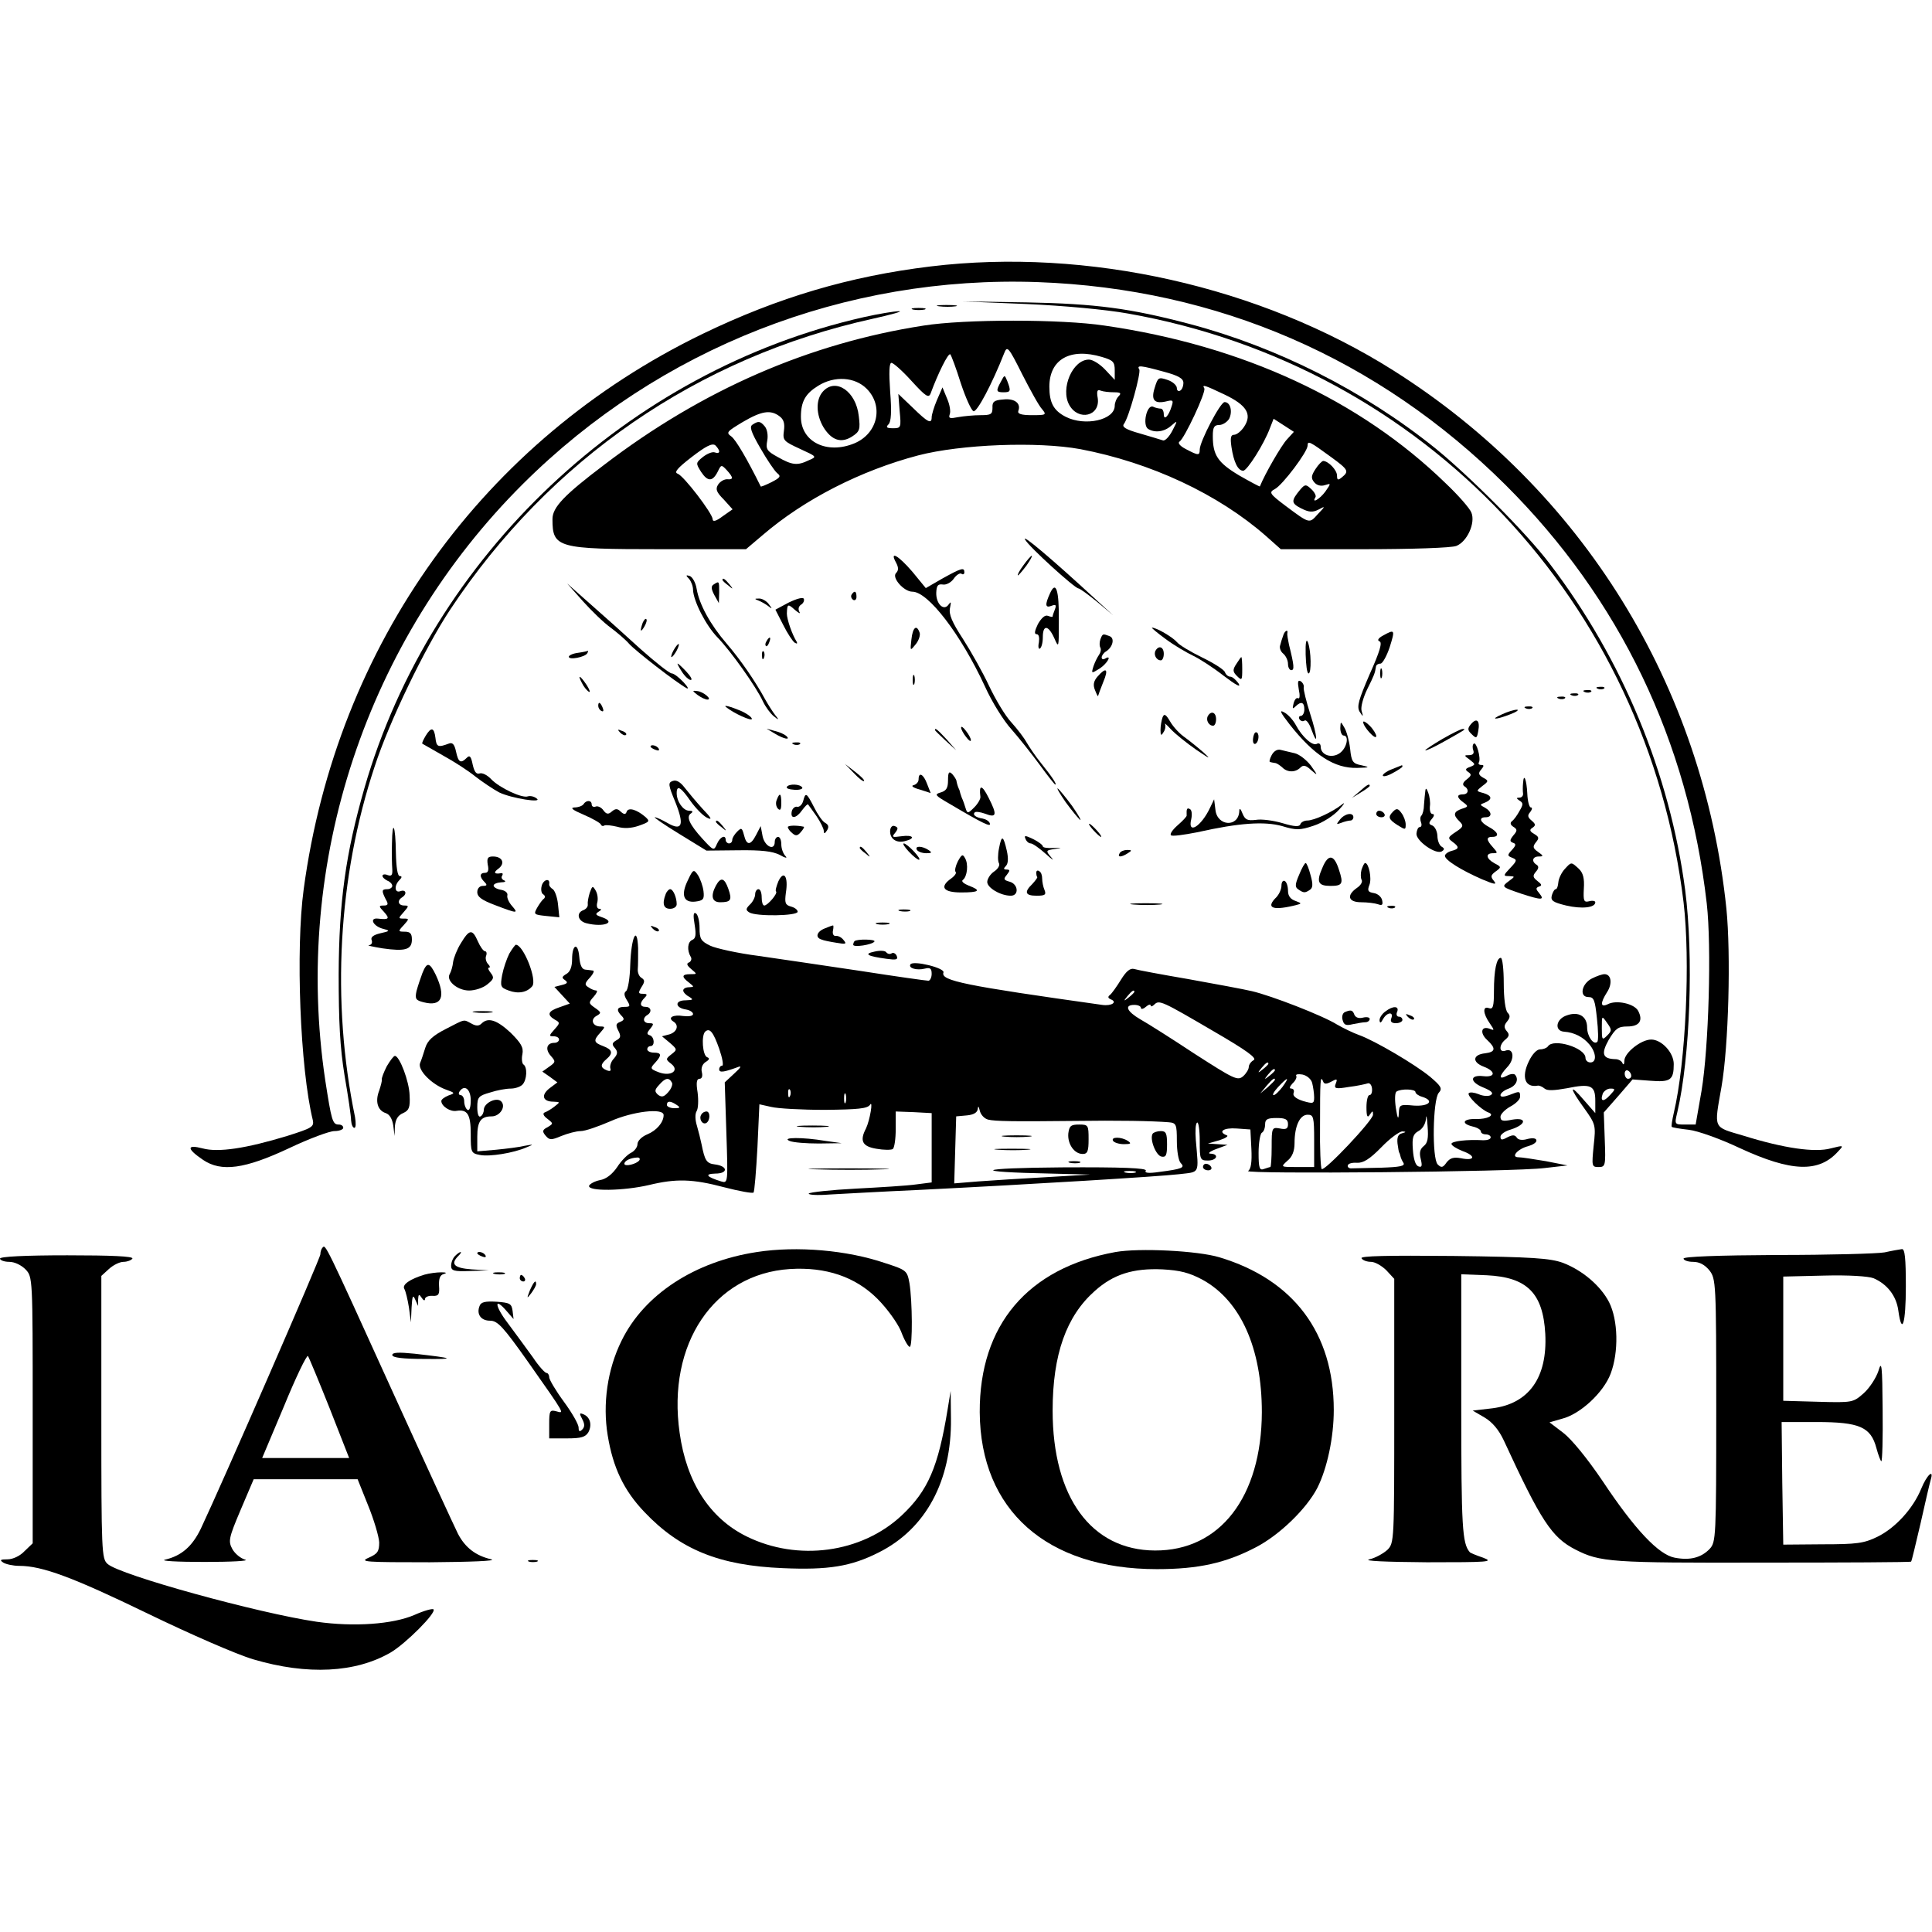
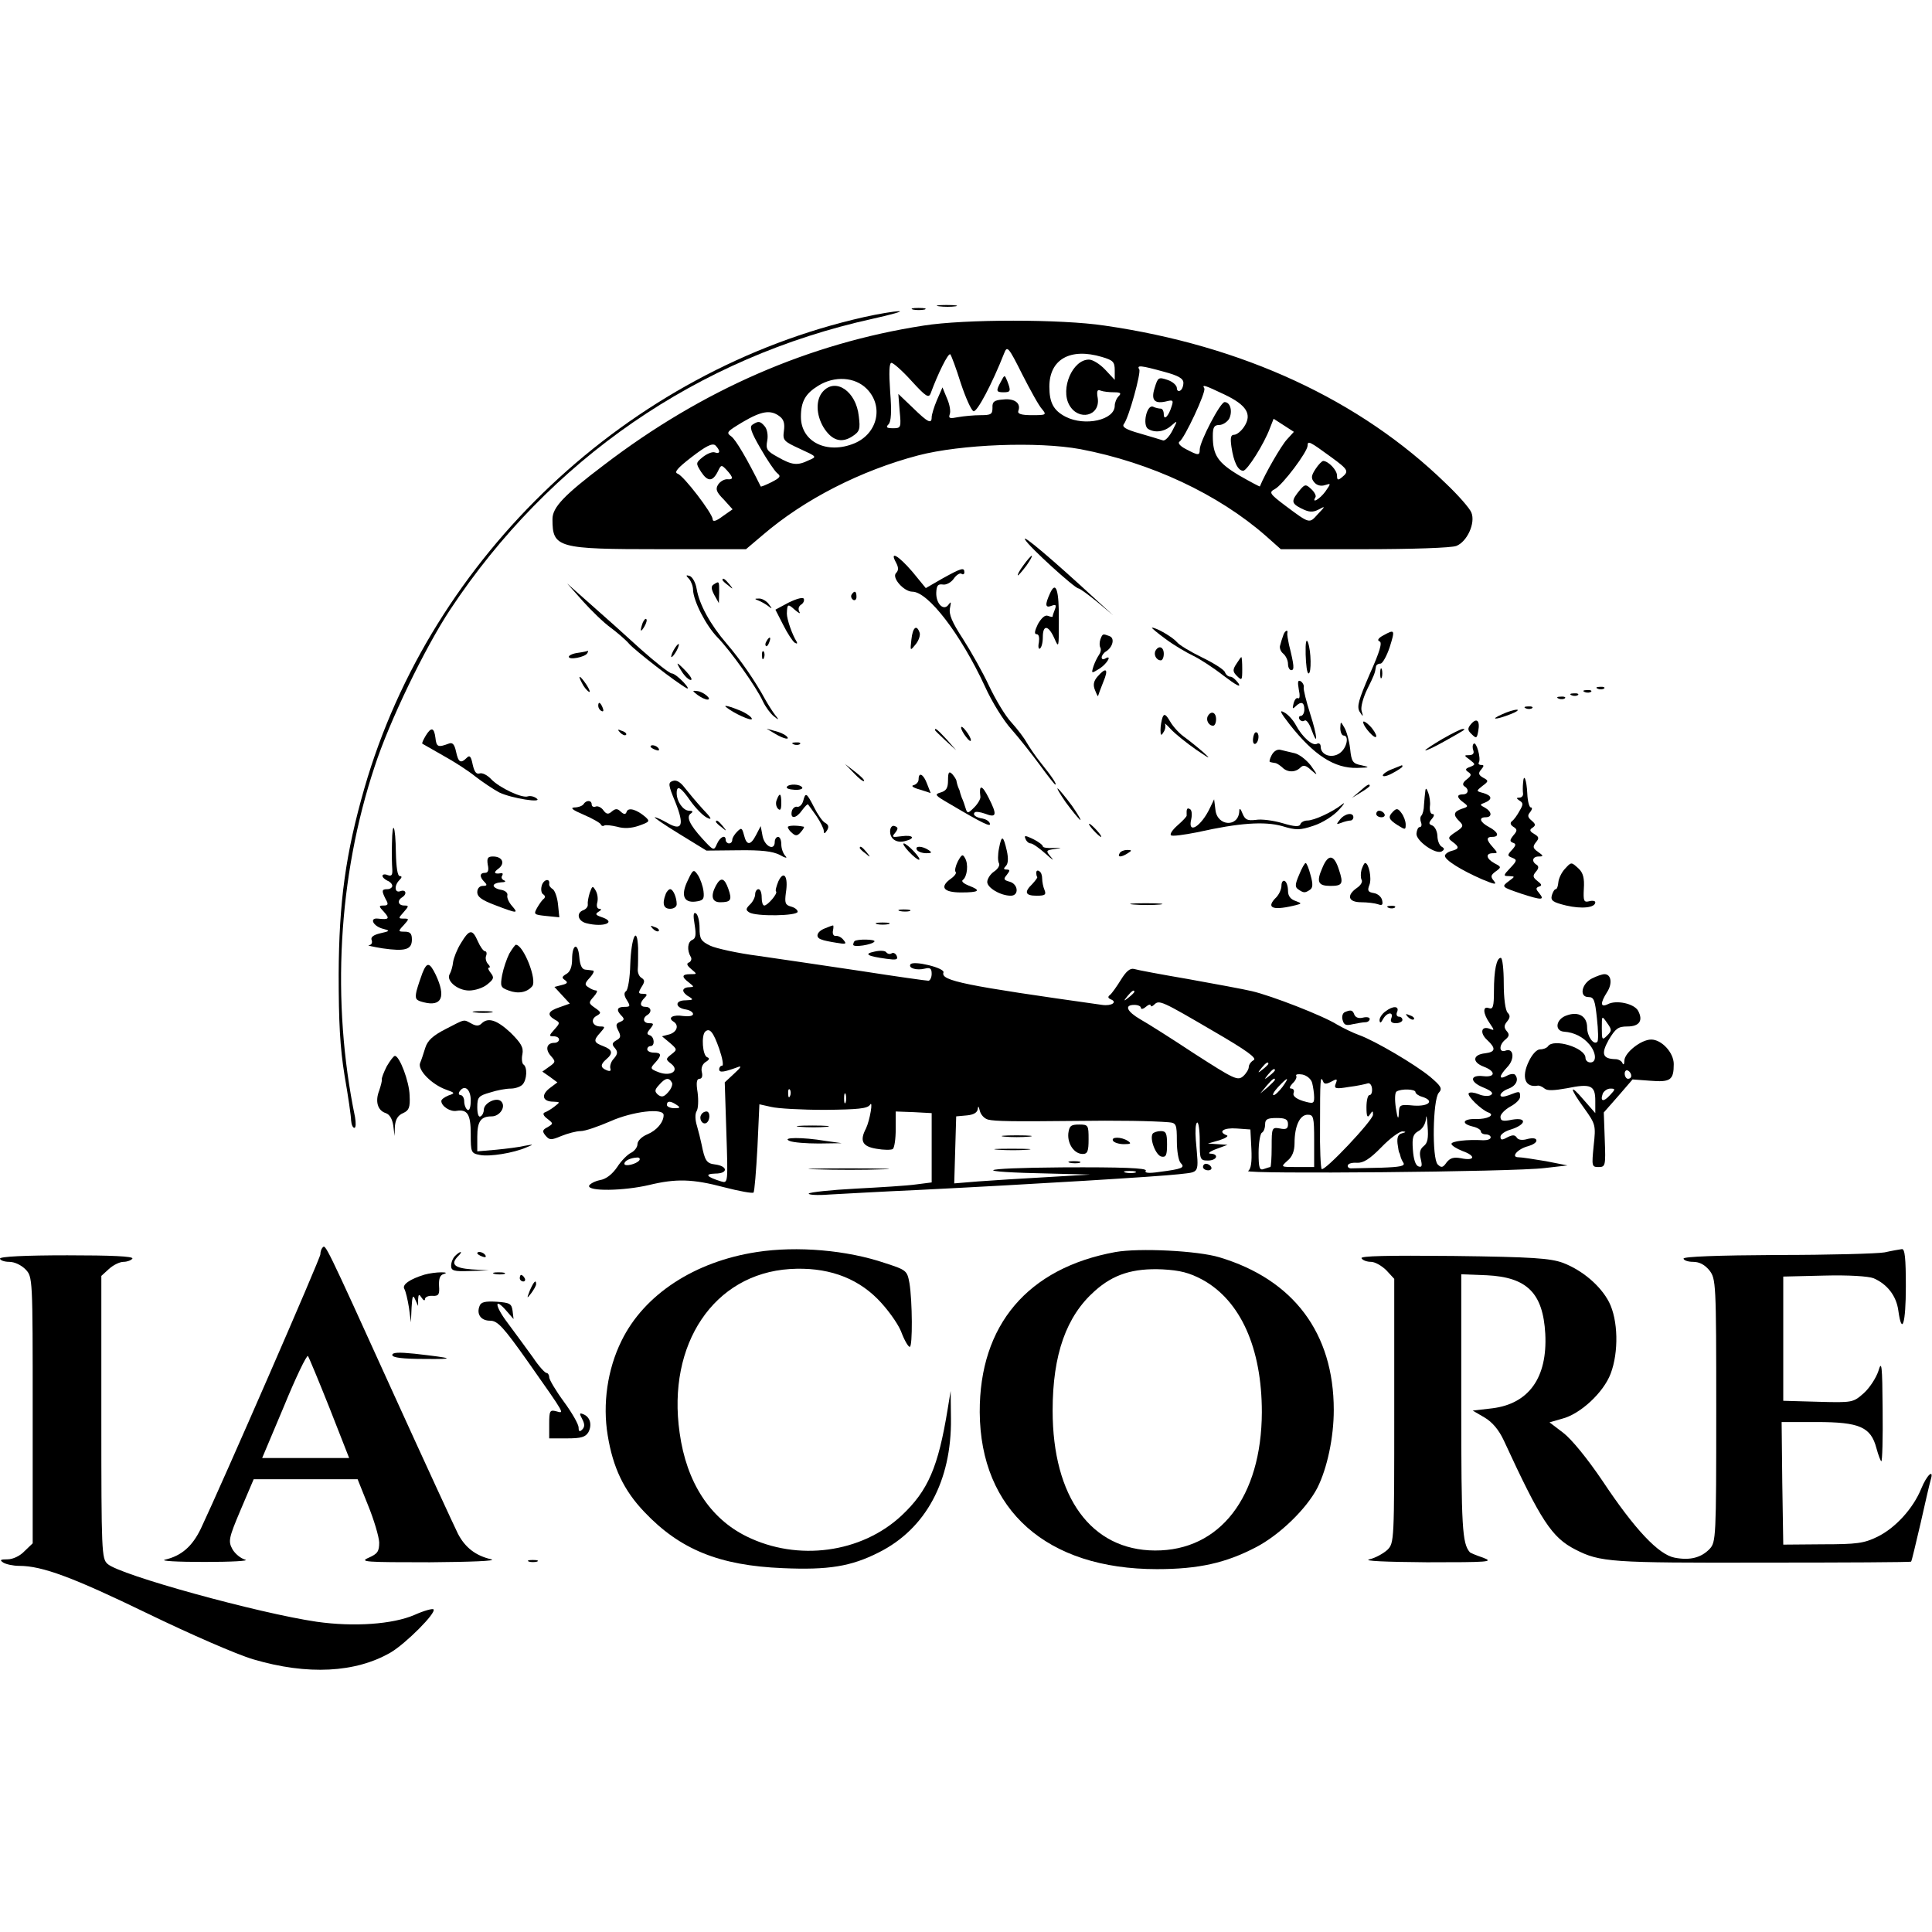
<svg xmlns="http://www.w3.org/2000/svg" version="1.0" width="591pt" height="591pt" viewBox="0 0 591 591" preserveAspectRatio="xMidYMid meet">
  <g transform="translate(0,591) scale(0.1,-0.1)" fill="#000000" stroke="none">
-     <path d="M2847 5095 c-248 -30 -467 -95 -697 -206 -671 -325 -1120 -950 -1221 -1699 -25 -184 -11 -549 28 -707 4 -20 -3 -24 -79 -48 -125 -38 -210 -51 -258 -38 -50 13 -49 -1 1 -35 56 -38 128 -28 264 36 61 29 123 52 138 52 15 0 27 5 27 10 0 6 -6 10 -14 10 -19 0 -22 13 -41 135 -100 667 126 1348 605 1825 418 416 986 638 1575 617 550 -20 1041 -233 1431 -621 349 -348 558 -783 615 -1280 15 -132 6 -441 -16 -573 l-18 -103 -32 0 c-33 0 -33 0 -24 38 39 167 50 476 24 679 -47 357 -192 707 -414 998 -71 94 -247 270 -352 355 -218 175 -482 308 -750 379 -182 48 -287 62 -499 66 l-195 3 195 -8 c114 -5 243 -17 310 -29 907 -160 1589 -883 1700 -1801 21 -177 7 -489 -30 -645 -5 -22 -8 -41 -6 -42 1 -2 25 -6 52 -9 27 -3 97 -28 156 -56 158 -73 242 -76 301 -10 18 19 17 19 -23 9 -48 -13 -142 0 -267 39 -94 28 -90 18 -67 149 22 127 29 407 15 546 -71 683 -441 1281 -1019 1646 -407 257 -936 376 -1415 318z" />
    <path d="M2873 4973 c15 -2 37 -2 50 0 12 2 0 4 -28 4 -27 0 -38 -2 -22 -4z" />
    <path d="M2793 4963 c9 -2 25 -2 35 0 9 3 1 5 -18 5 -19 0 -27 -2 -17 -5z" />
    <path d="M2643 4940 c-722 -163 -1323 -730 -1528 -1440 -58 -202 -78 -349 -79 -570 0 -146 4 -224 18 -310 11 -63 20 -125 20 -137 1 -13 5 -23 10 -23 5 0 5 15 2 33 -73 353 -52 735 60 1072 45 138 153 362 231 480 304 459 757 772 1293 890 58 13 94 23 80 23 -14 0 -62 -8 -107 -18z" />
    <path d="M2825 4914 c-349 -54 -676 -196 -977 -426 -123 -93 -158 -130 -158 -166 0 -88 15 -92 330 -92 l262 0 52 44 c127 109 300 197 475 243 131 34 365 43 496 19 215 -41 421 -137 568 -266 l45 -40 255 0 c145 0 267 4 282 10 33 13 59 70 46 102 -5 13 -40 53 -78 89 -263 256 -622 422 -1044 483 -132 20 -428 20 -554 0z m363 -256 c14 -17 12 -18 -31 -18 -33 0 -45 4 -42 13 9 23 -11 39 -46 35 -28 -2 -34 -7 -33 -25 0 -20 -4 -23 -36 -23 -21 0 -52 -3 -69 -6 -25 -5 -30 -4 -26 8 4 9 0 31 -8 49 l-14 34 -17 -39 c-9 -21 -16 -45 -16 -52 0 -22 -11 -17 -58 29 l-44 42 4 -52 c5 -51 4 -53 -20 -53 -20 0 -23 3 -14 12 8 8 10 38 5 100 -4 59 -3 88 4 88 6 0 34 -25 62 -56 43 -47 52 -53 58 -37 22 60 54 125 60 119 3 -3 18 -43 32 -88 15 -45 32 -83 39 -86 11 -3 57 84 94 178 9 23 13 19 55 -65 25 -49 52 -98 61 -107z m183 160 c34 -10 39 -15 39 -41 l0 -29 -29 31 c-16 17 -38 31 -50 31 -50 0 -88 -89 -60 -139 28 -50 95 -34 87 21 -4 22 -1 28 9 23 8 -3 26 -5 41 -5 20 0 23 -3 14 -12 -7 -7 -12 -20 -12 -29 0 -44 -91 -64 -150 -34 -37 19 -50 43 -50 92 0 84 64 120 161 91z m189 -45 c45 -12 60 -21 60 -34 0 -10 -4 -21 -10 -24 -5 -3 -10 0 -10 8 0 8 -13 20 -29 25 -27 9 -29 8 -39 -25 -12 -38 0 -50 39 -40 17 4 19 2 13 -16 -9 -30 -24 -45 -24 -24 0 9 -4 17 -9 17 -5 0 -16 2 -24 6 -19 7 -33 -56 -15 -68 21 -13 50 -9 71 10 20 17 20 17 3 -16 -10 -19 -23 -32 -29 -29 -7 2 -38 12 -70 21 -43 12 -56 20 -49 29 15 19 53 157 47 167 -9 14 6 12 75 -7z m-909 -52 c53 -53 34 -137 -37 -167 -84 -35 -164 4 -164 81 0 47 14 71 53 95 50 31 112 27 148 -9z m1095 -18 c67 -32 85 -60 60 -98 -9 -14 -23 -25 -31 -25 -10 0 -12 -9 -8 -37 7 -47 20 -73 36 -73 12 0 64 82 82 131 l11 28 31 -20 31 -20 -21 -23 c-17 -18 -68 -106 -83 -144 -1 -1 -29 14 -64 34 -65 39 -80 62 -80 120 0 27 4 34 20 34 10 0 24 9 30 19 11 22 4 51 -14 51 -13 0 -76 -121 -76 -145 0 -19 -4 -19 -42 1 -18 9 -26 19 -20 23 15 9 82 152 76 163 -8 13 1 10 62 -19z m-1362 -66 c14 -10 17 -23 14 -45 -4 -29 -1 -32 49 -55 52 -24 53 -24 27 -35 -35 -17 -51 -15 -95 10 -33 18 -37 24 -32 50 3 16 0 34 -7 43 -14 17 -20 18 -38 6 -10 -6 -5 -22 24 -72 20 -35 43 -69 51 -76 13 -10 10 -14 -17 -28 -18 -9 -33 -15 -33 -13 -40 81 -76 143 -90 153 -17 12 -13 15 35 44 58 34 85 38 112 18z m-184 -108 c0 -5 -6 -6 -13 -3 -8 3 -24 -4 -37 -14 -22 -18 -22 -19 -5 -46 20 -30 35 -30 51 2 10 21 11 21 27 4 21 -23 21 -30 1 -28 -9 0 -21 -7 -27 -16 -9 -14 -6 -23 17 -46 l27 -30 -30 -21 c-21 -16 -31 -18 -31 -9 -1 18 -88 132 -107 139 -12 4 -1 17 43 51 43 33 62 43 72 36 6 -6 12 -14 12 -19z m1873 -18 c52 -38 54 -43 32 -61 -12 -10 -15 -9 -15 5 0 17 -26 44 -42 45 -4 0 -15 -11 -24 -25 -13 -20 -14 -28 -4 -40 8 -10 21 -13 33 -9 19 6 19 6 1 -20 -17 -23 -43 -38 -30 -17 3 4 -3 16 -13 25 -16 15 -19 15 -33 -1 -29 -35 -29 -42 2 -58 24 -12 35 -13 53 -4 22 12 22 11 -2 -14 -26 -29 -24 -30 -99 26 -49 37 -51 41 -32 51 24 13 100 114 100 133 0 16 6 13 73 -36z" />
    <path d="M3062 4743 c-16 -29 -15 -33 8 -33 22 0 23 4 11 35 -8 19 -8 19 -19 -2z" />
    <path d="M2517 4712 c-22 -25 -21 -70 2 -109 25 -40 54 -50 88 -28 23 15 25 22 20 62 -8 76 -71 119 -110 75z" />
    <path d="M3136 4259 c12 -22 152 -149 163 -149 4 0 30 -19 57 -41 l49 -41 -45 41 c-145 134 -237 211 -224 190z" />
    <path d="M2741 4189 c8 -15 8 -24 0 -32 -14 -14 24 -57 50 -57 48 0 148 -130 222 -290 21 -47 58 -106 81 -131 22 -25 61 -74 86 -108 24 -33 46 -61 48 -61 6 0 -10 24 -43 65 -18 22 -37 51 -44 63 -7 13 -28 41 -47 62 -19 20 -49 71 -68 111 -19 41 -55 105 -80 144 -34 52 -44 76 -40 95 4 19 3 21 -4 11 -15 -22 -39 2 -38 36 1 22 5 27 20 25 10 -2 25 6 33 17 8 12 19 19 24 16 5 -4 9 -1 9 4 0 16 -8 14 -66 -18 l-52 -30 -41 50 c-43 50 -71 66 -50 28z" />
    <path d="M3130 4180 c-12 -16 -19 -30 -16 -30 2 0 14 14 26 30 12 17 19 30 16 30 -2 0 -14 -13 -26 -30z" />
    <path d="M2108 4139 c6 -7 12 -22 12 -33 1 -34 39 -109 75 -146 40 -41 119 -152 139 -196 8 -17 23 -37 33 -45 16 -13 17 -12 4 4 -7 9 -21 31 -30 47 -31 57 -76 122 -118 171 -50 58 -84 120 -92 168 -3 19 -13 36 -21 39 -12 4 -13 2 -2 -9z" />
    <path d="M2210 4136 c0 -2 8 -10 18 -17 15 -13 16 -12 3 4 -13 16 -21 21 -21 13z" />
    <path d="M2183 4122 c-8 -5 -8 -13 2 -32 l14 -25 1 33 c0 35 0 35 -17 24z" />
    <path d="M1783 4071 c26 -29 64 -66 85 -81 20 -15 46 -37 57 -50 19 -21 141 -116 175 -135 8 -4 4 4 -9 18 -14 15 -30 27 -36 27 -7 0 -50 34 -96 75 -46 42 -115 104 -154 138 l-70 62 48 -54z" />
    <path d="M3212 4095 c-16 -35 -15 -46 5 -38 13 5 15 2 10 -11 -4 -10 -7 -19 -7 -22 0 -2 -6 -1 -14 2 -9 4 -20 -6 -31 -25 -10 -21 -12 -31 -4 -31 7 0 9 -10 7 -25 -3 -13 -1 -22 3 -19 5 3 9 18 9 35 0 39 17 37 35 -3 14 -32 14 -30 14 52 1 96 -9 125 -27 85z" />
    <path d="M2605 4091 c-3 -5 -1 -12 5 -16 5 -3 10 1 10 9 0 18 -6 21 -15 7z" />
    <path d="M2413 4067 l-41 -22 24 -47 c13 -26 29 -50 35 -54 7 -4 9 -3 6 3 -14 22 -30 69 -30 86 1 30 3 31 25 11 12 -10 18 -13 13 -5 -4 8 -2 16 5 21 7 4 11 12 9 18 -2 6 -21 1 -46 -11z" />
    <path d="M2320 4073 c8 -3 22 -11 30 -17 13 -10 13 -9 1 7 -7 9 -21 17 -30 16 -13 0 -14 -1 -1 -6z" />
    <path d="M1966 4005 c-9 -26 -7 -32 5 -12 6 10 9 21 6 23 -2 3 -7 -2 -11 -11z" />
    <path d="M2788 3954 c-4 -36 -4 -36 13 -15 10 12 15 29 12 36 -9 26 -21 16 -25 -21z" />
    <path d="M3566 3955 c27 -20 65 -42 84 -51 19 -9 61 -36 93 -61 37 -28 54 -38 46 -24 -8 11 -19 21 -25 21 -7 0 -14 6 -17 14 -3 8 -35 28 -70 45 -35 17 -70 38 -77 47 -13 15 -62 44 -76 44 -3 0 16 -16 42 -35z" />
    <path d="M3925 3965 c-3 -8 -7 -21 -9 -29 -3 -8 2 -20 10 -26 8 -7 14 -21 14 -31 0 -11 5 -19 10 -19 10 0 9 14 -7 78 -3 15 -6 30 -5 35 3 14 -9 7 -13 -8z" />
    <path d="M4231 3966 c-15 -8 -19 -15 -11 -18 9 -3 1 -31 -30 -100 -34 -79 -40 -99 -31 -115 11 -17 12 -17 6 3 -3 11 5 40 17 65 22 44 24 50 27 69 0 6 7 10 14 10 6 0 19 23 28 50 17 54 16 56 -20 36z" />
    <path d="M3366 3954 c-3 -9 -3 -20 0 -25 3 -6 1 -15 -4 -22 -5 -7 -13 -23 -17 -35 -7 -23 -7 -23 19 -7 24 16 39 44 16 30 -5 -3 -10 -2 -10 4 0 5 6 14 13 18 21 13 28 41 11 47 -21 8 -21 8 -28 -10z" />
    <path d="M2345 3949 c-4 -6 -5 -12 -2 -15 2 -3 7 2 10 11 7 17 1 20 -8 4z" />
    <path d="M3994 3908 c1 -32 4 -58 9 -58 9 0 8 69 -2 95 -5 13 -8 0 -7 -37z" />
    <path d="M2060 3920 c-6 -11 -8 -20 -6 -20 3 0 10 9 16 20 6 11 8 20 6 20 -3 0 -10 -9 -16 -20z" />
    <path d="M3535 3920 c-7 -12 2 -30 16 -30 5 0 9 9 9 20 0 21 -15 27 -25 10z" />
    <path d="M1768 3913 c-16 -2 -28 -8 -28 -12 0 -11 49 -1 56 10 3 5 4 8 2 8 -2 -1 -15 -4 -30 -6z" />
    <path d="M2331 3904 c0 -11 3 -14 6 -6 3 7 2 16 -1 19 -3 4 -6 -2 -5 -13z" />
    <path d="M3782 3879 c-12 -18 -11 -24 2 -37 15 -15 16 -13 16 21 0 20 -1 37 -3 37 -1 0 -8 -10 -15 -21z" />
    <path d="M2086 3855 c9 -14 21 -25 27 -25 6 0 0 11 -13 25 -13 14 -25 25 -27 25 -2 0 4 -11 13 -25z" />
    <path d="M4222 3850 c0 -14 2 -19 5 -12 2 6 2 18 0 25 -3 6 -5 1 -5 -13z" />
    <path d="M3357 3840 c-12 -14 -14 -26 -7 -42 5 -13 9 -20 9 -17 1 4 8 23 16 43 17 40 9 47 -18 16z" />
-     <path d="M2792 3830 c0 -14 2 -19 5 -12 2 6 2 18 0 25 -3 6 -5 1 -5 -13z" />
    <path d="M1780 3821 c5 -11 15 -23 21 -27 6 -3 3 5 -6 20 -20 30 -30 35 -15 7z" />
    <path d="M3973 3801 c4 -18 3 -30 -2 -27 -5 3 -11 -4 -14 -16 -4 -16 -3 -18 6 -9 17 17 27 13 27 -9 0 -11 -5 -20 -11 -20 -5 0 -7 -5 -4 -10 4 -6 11 -8 16 -4 5 3 14 -9 20 -26 22 -60 19 -22 -3 46 -12 38 -21 74 -20 81 2 6 -3 15 -9 19 -9 5 -10 -2 -6 -25z" />
    <path d="M4888 3803 c7 -3 16 -2 19 1 4 3 -2 6 -13 5 -11 0 -14 -3 -6 -6z" />
    <path d="M2134 3784 c11 -8 24 -14 30 -14 16 0 -12 24 -31 26 -16 2 -16 1 1 -12z" />
    <path d="M4848 3793 c7 -3 16 -2 19 1 4 3 -2 6 -13 5 -11 0 -14 -3 -6 -6z" />
    <path d="M4808 3783 c7 -3 16 -2 19 1 4 3 -2 6 -13 5 -11 0 -14 -3 -6 -6z" />
    <path d="M4768 3773 c7 -3 16 -2 19 1 4 3 -2 6 -13 5 -11 0 -14 -3 -6 -6z" />
    <path d="M1830 3751 c0 -6 4 -13 10 -16 6 -3 7 1 4 9 -7 18 -14 21 -14 7z" />
    <path d="M2221 3747 c25 -20 79 -44 79 -36 0 5 -16 17 -35 25 -31 13 -54 19 -44 11z" />
    <path d="M4668 3743 c7 -3 16 -2 19 1 4 3 -2 6 -13 5 -11 0 -14 -3 -6 -6z" />
    <path d="M3945 3694 c74 -94 137 -135 207 -133 38 1 40 2 13 8 -27 5 -31 11 -35 51 -3 25 -11 54 -18 65 -11 19 -11 19 -12 -2 0 -13 5 -23 10 -23 18 0 10 -39 -12 -54 -24 -17 -58 -6 -58 20 0 8 -5 12 -11 9 -13 -9 -46 21 -65 57 -8 15 -24 33 -36 39 -16 9 -11 -1 17 -37z" />
    <path d="M4595 3725 c-39 -17 -21 -18 25 0 19 7 28 14 20 14 -8 0 -28 -6 -45 -14z" />
    <path d="M3556 3715 c-3 -9 -6 -26 -6 -38 0 -17 2 -19 9 -7 6 8 7 19 5 25 -3 5 5 -2 18 -16 13 -14 48 -42 78 -63 40 -27 46 -30 23 -9 -17 15 -43 36 -58 47 -15 10 -35 31 -45 48 -14 24 -19 26 -24 13z" />
    <path d="M3695 3720 c-7 -12 2 -30 16 -30 5 0 9 9 9 20 0 21 -15 27 -25 10z" />
    <path d="M4170 3701 c0 -14 39 -57 40 -43 0 6 -9 21 -20 32 -11 11 -20 16 -20 11z" />
    <path d="M4499 3694 c-10 -12 -10 -18 3 -30 14 -14 16 -13 20 10 6 32 -5 42 -23 20z" />
    <path d="M2940 3684 c0 -5 7 -18 15 -28 8 -11 15 -16 15 -10 0 5 -7 18 -15 28 -8 11 -15 16 -15 10z" />
    <path d="M1302 3659 c-7 -12 -12 -22 -10 -24 2 -1 30 -17 63 -36 33 -18 78 -47 100 -65 22 -17 55 -39 72 -48 37 -18 137 -34 114 -18 -8 6 -19 8 -26 6 -17 -7 -87 26 -112 52 -12 13 -28 21 -36 18 -10 -3 -16 5 -21 27 -5 25 -9 30 -18 21 -19 -19 -26 -14 -33 19 -5 23 -11 29 -23 24 -32 -12 -37 -10 -40 18 -4 32 -13 34 -30 6z" />
    <path d="M1897 3669 c7 -7 15 -10 18 -7 3 3 -2 9 -12 12 -14 6 -15 5 -6 -5z" />
    <path d="M2370 3666 c28 -17 50 -21 35 -7 -6 5 -21 12 -35 15 l-25 7 25 -15z" />
    <path d="M2860 3677 c0 -2 15 -16 33 -33 l32 -29 -29 33 c-28 30 -36 37 -36 29z" />
    <path d="M4413 3650 c-29 -17 -53 -33 -53 -35 0 -3 26 9 58 27 66 37 68 38 56 38 -5 0 -33 -14 -61 -30z" />
    <path d="M3833 3650 c-1 -11 2 -18 8 -15 11 7 12 35 1 35 -4 0 -8 -9 -9 -20z" />
    <path d="M2428 3633 c7 -3 16 -2 19 1 4 3 -2 6 -13 5 -11 0 -14 -3 -6 -6z" />
    <path d="M4508 3635 c-4 -4 -4 -13 -1 -21 3 -9 -2 -14 -13 -14 -16 0 -16 -1 2 -14 18 -14 18 -15 1 -22 -15 -5 -16 -9 -5 -16 10 -7 9 -11 -5 -22 -12 -9 -14 -16 -8 -21 16 -9 13 -25 -4 -25 -20 0 -19 -10 2 -25 15 -11 15 -13 -5 -19 -26 -9 -28 -19 -7 -39 13 -13 11 -17 -12 -32 -24 -16 -25 -19 -10 -30 22 -16 21 -22 -3 -28 -11 -3 -20 -10 -20 -15 0 -13 50 -44 114 -72 38 -16 46 -17 36 -5 -11 13 -10 18 5 29 18 13 18 14 -3 25 -26 14 -29 31 -5 31 15 0 15 1 0 18 -21 23 -21 32 -2 32 23 0 18 15 -10 30 -28 15 -33 30 -10 30 20 0 19 17 -2 29 -17 9 -17 10 0 16 23 10 21 21 -5 29 -23 6 -23 6 -3 22 19 14 19 16 2 25 -14 8 -16 14 -6 25 9 11 9 14 0 14 -7 0 -10 4 -7 8 7 12 -8 65 -16 57z" />
    <path d="M1990 3626 c0 -2 7 -7 16 -10 8 -3 12 -2 9 4 -6 10 -25 14 -25 6z" />
    <path d="M3890 3600 c-6 -11 -8 -21 -5 -21 3 -1 9 -2 15 -3 5 0 15 -7 22 -13 15 -16 40 -17 56 -1 9 9 17 7 33 -8 21 -18 21 -17 -1 14 -14 18 -36 35 -50 38 -14 3 -33 8 -42 10 -10 3 -21 -3 -28 -16z" />
    <path d="M2612 3545 c15 -16 29 -27 31 -24 3 2 -10 15 -27 28 l-31 24 27 -28z" />
    <path d="M4258 3557 c-16 -6 -28 -15 -28 -19 0 -5 14 -2 30 7 17 9 30 18 30 20 0 3 -1 5 -2 4 -2 -1 -15 -6 -30 -12z" />
    <path d="M2900 3523 c0 -23 -5 -32 -22 -37 -21 -6 -18 -9 27 -35 103 -61 127 -72 123 -60 -2 7 -12 13 -22 15 -21 3 -32 12 -24 19 3 3 17 1 31 -4 36 -14 38 -4 11 49 -20 40 -30 41 -25 3 1 -7 -8 -22 -19 -33 -19 -19 -21 -19 -26 -3 -3 10 -8 25 -12 33 -3 8 -6 18 -7 23 -2 4 -4 9 -5 12 -1 3 -3 9 -4 15 0 5 -7 15 -13 22 -10 10 -13 6 -13 -19z" />
    <path d="M2810 3526 c0 -8 -7 -16 -16 -18 -8 -2 0 -8 19 -13 l34 -11 -11 28 c-11 30 -26 38 -26 14z" />
    <path d="M2058 3521 c-15 -5 -14 -12 8 -65 28 -70 21 -90 -25 -63 -16 9 -33 17 -38 17 -4 0 29 -23 75 -51 l83 -51 97 1 c71 1 105 -3 127 -14 17 -10 25 -11 18 -4 -7 7 -13 23 -13 36 0 13 -4 23 -10 23 -5 0 -10 -7 -10 -15 0 -29 -30 -15 -37 16 l-6 32 -14 -27 c-17 -33 -29 -33 -37 -1 -6 23 -8 24 -21 11 -8 -8 -15 -19 -15 -25 0 -6 -4 -11 -10 -11 -5 0 -10 5 -10 10 0 18 -17 11 -27 -12 -9 -21 -10 -21 -44 16 -40 44 -51 68 -35 78 7 5 5 8 -6 8 -18 0 -38 28 -38 54 0 26 13 18 42 -24 15 -21 37 -44 50 -51 18 -9 15 -2 -13 27 -20 22 -44 51 -55 65 -13 17 -25 24 -36 20z" />
    <path d="M4659 3514 c-1 -10 -1 -25 0 -31 1 -7 -4 -13 -11 -13 -10 0 -10 -2 0 -9 12 -7 12 -12 0 -32 -7 -13 -17 -27 -23 -31 -6 -5 -5 -11 4 -17 13 -8 13 -12 0 -27 -11 -14 -11 -18 -1 -22 10 -3 10 -8 -3 -22 -15 -16 -14 -18 1 -24 15 -6 15 -9 -6 -31 -22 -23 -22 -25 -4 -25 19 -1 19 -1 0 -15 -24 -18 -23 -18 38 -39 62 -20 72 -20 55 1 -11 13 -12 17 -1 21 10 3 8 7 -5 17 -14 11 -15 16 -5 28 9 10 10 17 2 22 -16 10 -12 25 7 25 15 0 15 2 -2 14 -16 11 -17 16 -7 29 11 13 10 17 -5 26 -14 8 -15 13 -5 19 10 7 10 11 -3 22 -12 10 -13 16 -4 26 6 8 7 14 2 14 -5 0 -10 19 -11 42 -2 43 -11 66 -13 32z" />
    <path d="M2407 3503 c-3 -5 8 -8 24 -9 15 -1 26 3 23 7 -6 11 -41 12 -47 2z" />
    <path d="M4159 3489 l-24 -20 28 17 c15 9 27 18 27 20 0 8 -8 4 -31 -17z" />
    <path d="M3260 3456 c19 -26 39 -50 44 -54 5 -3 -6 16 -24 42 -19 26 -39 50 -44 54 -5 3 6 -16 24 -42z" />
    <path d="M4360 3490 c-1 -8 -3 -27 -4 -42 0 -14 -4 -29 -8 -33 -4 -4 -4 -13 -1 -21 3 -8 1 -14 -4 -14 -5 0 -9 -9 -10 -20 -2 -22 60 -66 78 -54 8 5 8 9 -1 14 -7 4 -13 19 -13 34 -1 14 -8 28 -16 31 -11 4 -11 8 -1 20 8 9 8 15 2 15 -6 0 -9 10 -8 23 2 12 -1 32 -5 42 -5 14 -8 16 -9 5z" />
    <path d="M2376 3463 c-4 -9 -2 -21 4 -27 7 -7 10 -2 10 17 0 31 -5 34 -14 10z" />
    <path d="M2457 3460 c-3 -11 -11 -19 -18 -18 -7 2 -15 -5 -17 -14 -5 -25 14 -22 32 4 9 12 17 20 18 17 2 -2 13 -18 26 -36 12 -18 22 -38 22 -45 0 -9 3 -9 10 2 6 10 5 17 -6 23 -8 4 -23 26 -34 48 -23 45 -26 46 -33 19z" />
    <path d="M1785 3450 c-3 -5 -16 -10 -28 -10 -14 -1 -5 -8 28 -22 28 -12 52 -26 53 -30 2 -5 7 -6 11 -3 5 2 22 0 39 -4 20 -6 43 -5 66 3 34 12 35 14 19 28 -26 22 -51 29 -56 15 -3 -9 -8 -9 -18 0 -10 10 -16 10 -27 1 -11 -10 -17 -9 -26 3 -6 9 -17 14 -23 12 -7 -3 -13 0 -13 6 0 14 -17 14 -25 1z" />
    <path d="M3702 3440 c-27 -58 -70 -85 -58 -36 3 14 2 28 -4 31 -9 5 -11 1 -10 -20 0 -3 -12 -16 -27 -29 -16 -14 -25 -27 -21 -31 3 -4 39 1 80 9 129 29 206 34 260 19 43 -13 54 -13 96 1 28 9 62 31 78 49 16 17 20 25 9 16 -29 -23 -85 -49 -106 -49 -9 0 -19 -5 -21 -11 -3 -9 -18 -8 -55 3 -27 8 -64 13 -81 10 -26 -3 -33 0 -41 19 -6 16 -10 18 -10 8 -2 -51 -68 -47 -73 4 l-4 32 -12 -25z" />
    <path d="M4262 3428 c-17 -17 -15 -24 13 -42 24 -15 25 -15 25 2 0 10 -6 26 -13 35 -10 14 -15 15 -25 5z" />
    <path d="M4210 3420 c0 -5 7 -10 16 -10 8 0 12 5 9 10 -3 6 -10 10 -16 10 -5 0 -9 -4 -9 -10z" />
    <path d="M4099 3403 c-12 -15 -12 -16 4 -10 10 4 23 7 28 7 5 0 9 5 9 10 0 16 -26 12 -41 -7z" />
    <path d="M2190 3396 c0 -2 8 -10 18 -17 15 -13 16 -12 3 4 -13 16 -21 21 -21 13z" />
    <path d="M2410 3380 c0 -4 6 -13 14 -19 10 -9 16 -8 26 4 7 8 11 15 9 16 -23 5 -49 4 -49 -1z" />
    <path d="M2723 3370 c-2 -25 18 -40 45 -33 34 8 26 20 -10 15 -29 -4 -31 -3 -20 10 10 13 10 17 -1 21 -7 3 -13 -3 -14 -13z" />
    <path d="M3345 3370 c10 -11 20 -20 23 -20 3 0 -3 9 -13 20 -10 11 -20 20 -23 20 -3 0 3 -9 13 -20z" />
    <path d="M1199 3329 c-1 -30 0 -65 1 -78 1 -18 -2 -22 -14 -18 -9 4 -16 2 -16 -2 0 -5 7 -11 15 -15 8 -3 15 -10 15 -16 0 -5 -7 -10 -15 -10 -18 0 -18 -5 -5 -31 9 -15 7 -19 -6 -19 -16 0 -16 -2 1 -20 18 -20 15 -24 -19 -20 -27 3 -15 -23 15 -31 23 -6 23 -7 -8 -14 -21 -5 -30 -12 -26 -21 3 -8 -1 -15 -8 -15 -8 -1 11 -5 41 -10 70 -10 90 -4 90 27 0 18 -5 24 -22 24 -20 0 -21 1 -3 20 17 19 17 20 0 20 -17 0 -17 1 0 20 16 18 16 20 2 20 -19 0 -23 15 -7 25 16 10 12 25 -5 19 -18 -7 -20 17 -3 34 8 8 8 12 1 12 -7 0 -11 27 -12 72 -1 84 -11 105 -12 27z" />
    <path d="M3137 3344 c3 -8 10 -14 16 -14 6 0 27 -15 46 -32 20 -18 27 -23 17 -11 -18 21 -17 22 11 26 24 4 23 4 -4 3 -18 -1 -33 1 -33 5 0 4 -13 14 -29 22 -25 12 -29 12 -24 1z" />
    <path d="M3056 3315 c-4 -19 -4 -40 0 -46 3 -6 -3 -17 -15 -25 -12 -8 -21 -23 -21 -32 0 -18 41 -42 72 -42 26 0 23 36 -4 43 -18 5 -19 8 -8 21 10 13 10 16 -1 16 -9 0 -10 3 -2 11 7 7 8 23 3 46 -11 48 -16 50 -24 8z" />
    <path d="M2780 3305 c13 -14 27 -25 31 -25 5 0 -2 11 -15 25 -13 14 -27 25 -31 25 -5 0 2 -11 15 -25z" />
    <path d="M2630 3316 c0 -2 8 -10 18 -17 15 -13 16 -12 3 4 -13 16 -21 21 -21 13z" />
    <path d="M2805 3310 c3 -5 16 -10 28 -10 18 0 19 2 7 10 -20 13 -43 13 -35 0z" />
    <path d="M3425 3300 c-8 -13 5 -13 25 0 13 8 13 10 -2 10 -9 0 -20 -4 -23 -10z" />
    <path d="M2930 3275 c-7 -14 -10 -28 -7 -32 4 -3 -2 -12 -13 -20 -37 -26 -25 -43 30 -43 56 0 63 6 23 21 -15 6 -23 13 -18 17 14 10 18 49 7 67 -7 13 -10 12 -22 -10z" />
    <path d="M1492 3265 c4 -17 1 -25 -8 -25 -17 0 -18 -12 -2 -28 9 -9 8 -12 -5 -12 -10 0 -17 -8 -17 -19 0 -15 15 -25 55 -40 68 -26 72 -26 51 -2 -9 10 -16 25 -14 32 2 8 -7 15 -19 17 -13 2 -23 8 -23 13 0 5 10 9 23 10 12 0 16 3 9 6 -6 2 -10 9 -6 14 3 5 2 9 -3 8 -21 -4 -25 2 -8 14 21 16 12 37 -17 37 -16 0 -19 -5 -16 -25z" />
    <path d="M4045 3255 c-19 -43 -13 -55 25 -55 37 0 40 7 26 49 -15 48 -33 50 -51 6z" />
    <path d="M3974 3234 c-13 -30 -13 -38 -2 -45 16 -11 20 -11 35 -1 9 6 10 17 2 45 -5 20 -12 37 -15 37 -3 0 -12 -16 -20 -36z" />
    <path d="M4165 3250 c-3 -11 -3 -25 0 -31 4 -6 -2 -17 -14 -25 -33 -23 -27 -44 13 -44 19 0 42 -3 51 -6 13 -5 16 -2 13 12 -2 10 -13 20 -25 22 -18 3 -21 7 -14 25 8 20 -2 67 -13 67 -3 0 -7 -9 -11 -20z" />
    <path d="M4786 3251 c-9 -10 -18 -28 -19 -40 -1 -11 -4 -21 -8 -21 -4 0 -9 -9 -12 -19 -4 -16 3 -21 44 -31 47 -11 89 -7 89 10 0 4 -8 6 -19 3 -16 -4 -18 1 -16 39 2 31 -2 48 -16 61 -23 21 -22 21 -43 -2z" />
    <path d="M2104 3217 c-22 -45 -13 -69 23 -65 24 3 28 7 25 32 -2 16 -10 38 -17 49 -13 19 -15 18 -31 -16z" />
    <path d="M3170 3241 c0 -6 1 -12 3 -14 1 -2 -6 -11 -15 -21 -26 -25 -22 -36 13 -36 26 0 30 3 24 18 -4 9 -7 25 -7 34 0 10 -3 20 -9 23 -5 4 -9 1 -9 -4z" />
    <path d="M2381 3214 c-6 -15 -10 -29 -7 -31 6 -6 -26 -43 -36 -43 -5 0 -8 11 -8 25 0 14 -4 25 -10 25 -5 0 -10 -7 -10 -16 0 -8 -7 -23 -16 -31 -13 -13 -13 -17 -2 -24 20 -13 148 -11 148 2 0 6 -9 13 -21 16 -17 5 -19 11 -15 42 8 49 -6 71 -23 35z" />
    <path d="M1657 3200 c-3 -11 -1 -23 5 -26 6 -4 6 -9 2 -13 -5 -3 -14 -16 -21 -28 -11 -20 -10 -21 28 -25 l40 -4 -4 39 c-2 22 -10 43 -16 47 -7 4 -12 11 -11 16 3 19 -18 14 -23 -6z" />
    <path d="M2190 3201 c-17 -32 -12 -51 13 -51 33 0 37 7 25 41 -12 34 -23 37 -38 10z" />
    <path d="M3920 3201 c0 -11 -7 -26 -15 -35 -33 -32 -15 -42 50 -27 29 7 29 7 8 15 -15 5 -23 15 -23 31 0 13 -4 27 -10 30 -5 3 -10 -3 -10 -14z" />
    <path d="M1804 3179 c-4 -13 -7 -29 -6 -35 1 -7 -4 -14 -13 -18 -23 -8 -18 -33 8 -40 54 -14 96 3 46 19 -17 6 -19 9 -8 16 9 5 10 9 2 9 -6 0 -9 8 -6 19 3 11 1 27 -5 37 -9 15 -10 15 -18 -7z" />
    <path d="M2036 3174 c-11 -29 -6 -44 14 -44 11 0 20 6 20 14 0 21 -11 46 -20 46 -4 0 -11 -7 -14 -16z" />
    <path d="M3468 3143 c23 -2 59 -2 80 0 20 2 1 4 -43 4 -44 0 -61 -2 -37 -4z" />
    <path d="M4248 3133 c7 -3 16 -2 19 1 4 3 -2 6 -13 5 -11 0 -14 -3 -6 -6z" />
    <path d="M2753 3123 c9 -2 23 -2 30 0 6 3 -1 5 -18 5 -16 0 -22 -2 -12 -5z" />
    <path d="M2125 3081 c5 -31 3 -42 -7 -46 -15 -6 -17 -32 -5 -52 4 -6 1 -14 -5 -17 -9 -3 -7 -9 6 -20 19 -16 19 -16 -2 -16 -27 0 -28 -8 -4 -26 16 -13 16 -13 0 -14 -10 0 -18 -4 -18 -10 0 -5 8 -14 18 -19 14 -9 13 -10 -11 -11 -34 0 -32 -23 1 -28 12 -2 22 -8 22 -14 0 -6 -13 -8 -30 -6 -31 5 -49 -5 -30 -17 18 -11 11 -32 -12 -39 l-23 -6 24 -20 c23 -20 23 -21 5 -35 -18 -14 -18 -16 -1 -29 27 -21 -1 -40 -38 -26 -26 10 -27 12 -11 29 21 23 20 31 -4 31 -11 0 -20 5 -20 10 0 6 5 10 10 10 14 0 12 28 -2 33 -10 3 -10 7 1 20 12 15 11 17 -3 17 -18 0 -22 15 -6 25 15 9 12 25 -5 25 -18 0 -19 12 -3 28 9 9 8 12 -5 12 -15 0 -15 3 -5 20 11 17 11 22 0 29 -7 4 -12 16 -11 27 1 10 1 39 1 64 -3 72 -21 34 -24 -50 -1 -41 -7 -78 -13 -82 -7 -5 -6 -14 3 -28 11 -18 10 -20 -8 -20 -23 0 -26 -10 -8 -28 9 -9 7 -13 -5 -18 -13 -5 -14 -10 -6 -26 9 -17 8 -23 -5 -30 -14 -8 -15 -13 -5 -24 9 -11 9 -18 -3 -32 -9 -9 -13 -23 -11 -30 3 -8 -1 -10 -11 -6 -20 8 -20 18 -1 34 21 18 19 29 -10 40 -29 11 -31 17 -8 42 14 16 15 18 0 18 -24 0 -32 21 -13 32 16 9 16 11 -4 25 -20 14 -20 16 -4 34 9 10 13 19 8 19 -5 0 -16 4 -24 10 -12 7 -12 12 4 29 11 12 15 22 10 22 -5 1 -16 2 -24 3 -10 1 -16 14 -18 39 -4 46 -22 39 -22 -8 0 -22 -6 -38 -17 -44 -15 -9 -15 -12 -5 -19 10 -7 8 -11 -9 -15 l-23 -6 24 -26 23 -25 -31 -11 c-36 -12 -40 -23 -15 -38 17 -9 16 -11 -1 -30 -17 -19 -17 -21 -3 -21 10 0 17 -4 17 -10 0 -5 -6 -10 -14 -10 -24 0 -29 -20 -11 -40 15 -17 15 -19 -5 -33 l-21 -15 23 -16 23 -17 -24 -18 c-27 -21 -21 -41 12 -41 21 -1 21 -1 3 -15 -10 -8 -24 -16 -30 -18 -7 -3 -3 -11 8 -19 19 -15 19 -15 1 -26 -16 -8 -17 -13 -6 -26 12 -14 17 -14 48 -1 20 8 46 15 59 15 14 0 54 14 91 30 67 30 163 42 163 19 0 -22 -21 -47 -50 -59 -17 -7 -30 -20 -30 -30 0 -9 -9 -21 -19 -26 -11 -5 -31 -25 -43 -44 -15 -22 -34 -37 -53 -40 -15 -3 -30 -11 -33 -17 -5 -18 106 -16 183 2 83 20 133 19 231 -7 46 -12 86 -19 89 -16 3 3 8 65 12 138 l6 132 36 -8 c20 -5 94 -9 164 -9 102 1 130 4 138 15 11 18 0 -47 -12 -72 -20 -38 -11 -55 32 -62 22 -4 44 -4 50 -1 5 4 9 31 9 61 l0 54 55 -2 55 -3 0 -106 0 -106 -47 -6 c-27 -4 -110 -9 -186 -13 -76 -4 -140 -11 -143 -15 -2 -4 26 -6 63 -3 38 2 160 9 273 14 360 18 733 41 795 48 67 8 62 -2 53 105 -2 27 -1 50 4 53 4 3 8 -22 8 -55 0 -58 1 -61 25 -61 28 0 35 20 8 21 -10 0 -2 7 17 14 l35 13 -30 2 -30 2 35 10 c19 6 29 13 23 15 -29 11 -10 24 30 21 l42 -3 3 -59 c2 -40 -1 -62 -10 -68 -16 -10 812 -3 907 9 l70 8 -66 13 c-36 6 -74 12 -84 12 -25 0 -2 26 30 34 14 4 25 11 25 17 0 7 -10 9 -27 5 -16 -5 -29 -3 -33 4 -6 9 -13 9 -29 1 -16 -9 -21 -9 -21 2 0 7 14 17 32 22 47 15 50 38 4 30 -29 -6 -36 -4 -36 9 0 8 14 22 30 31 17 9 30 22 30 30 0 18 -1 18 -34 5 -17 -6 -26 -6 -26 0 0 6 11 15 25 20 24 9 32 29 19 43 -4 3 -15 2 -25 -4 -25 -13 -24 -1 2 27 24 25 19 60 -6 50 -20 -7 -20 18 0 34 12 10 13 16 4 26 -9 11 -8 18 1 29 10 12 10 19 2 27 -7 7 -12 44 -12 90 0 43 -4 78 -9 78 -13 0 -21 -38 -21 -102 0 -47 -3 -56 -15 -52 -20 8 -19 -16 2 -46 15 -22 15 -23 0 -17 -26 10 -31 -13 -8 -34 28 -26 26 -37 -6 -41 -38 -4 -41 -27 -4 -41 37 -14 36 -33 -1 -29 -42 5 -43 -17 -2 -34 27 -11 34 -18 24 -24 -7 -4 -24 -3 -37 3 -13 5 -26 7 -30 3 -7 -7 38 -51 60 -59 22 -8 -3 -21 -38 -20 -40 1 -47 -14 -10 -23 14 -3 25 -10 25 -15 0 -5 7 -9 15 -9 8 0 15 -4 15 -9 0 -6 -10 -9 -22 -9 -51 3 -98 -3 -98 -11 0 -5 16 -15 34 -22 42 -15 38 -31 -5 -22 -22 4 -33 1 -44 -13 -11 -16 -16 -17 -27 -6 -18 18 -15 197 3 219 12 13 8 20 -26 49 -46 38 -170 111 -218 128 -17 6 -48 21 -67 32 -43 27 -200 88 -260 102 -25 6 -112 22 -195 37 -82 14 -157 28 -166 31 -12 3 -24 -7 -40 -33 -13 -21 -28 -42 -33 -46 -8 -6 -7 -10 2 -14 21 -8 3 -21 -26 -17 -420 59 -495 74 -486 99 6 14 -93 38 -101 25 -7 -12 20 -19 44 -13 16 4 21 1 21 -16 0 -11 -5 -21 -10 -21 -6 0 -99 13 -208 30 -108 16 -249 37 -312 46 -63 8 -130 23 -147 31 -29 14 -33 21 -33 54 0 21 -5 41 -11 45 -8 5 -9 -6 -4 -35z m1345 -205 c0 -2 -8 -10 -17 -17 -16 -13 -17 -12 -4 4 13 16 21 21 21 13z m243 -121 c100 -58 133 -82 122 -88 -8 -4 -15 -14 -15 -21 0 -7 -8 -20 -17 -28 -17 -15 -28 -9 -148 68 -71 47 -147 95 -167 106 -41 24 -50 44 -18 44 11 0 20 -4 20 -9 0 -5 7 -4 15 3 8 7 15 9 15 4 0 -4 5 -3 11 3 15 15 23 11 182 -82z m-1513 -53 c10 -29 14 -52 9 -52 -5 0 -9 -5 -9 -11 0 -11 14 -9 55 6 15 6 13 1 -9 -19 l-29 -27 5 -155 c5 -153 5 -154 -16 -148 -45 14 -52 23 -18 24 40 0 39 23 -1 28 -26 3 -31 12 -41 62 -3 14 -9 39 -14 56 -6 19 -6 37 -1 45 5 8 6 33 3 57 -5 30 -3 42 6 42 7 0 10 8 7 20 -3 12 1 24 11 31 12 7 14 12 5 15 -14 6 -18 66 -6 78 14 13 25 -1 43 -52z m1680 -46 c0 -2 -8 -10 -17 -17 -16 -13 -17 -12 -4 4 13 16 21 21 21 13z m20 -20 c0 -2 -8 -10 -17 -17 -16 -13 -17 -12 -4 4 13 16 21 21 21 13z m114 -39 c3 -12 6 -32 6 -44 0 -19 -3 -20 -34 -11 -22 7 -32 16 -29 24 3 8 0 14 -7 14 -7 0 -5 6 4 16 9 8 14 19 11 23 -2 5 6 6 19 4 14 -3 27 -14 30 -26z m-1959 2 c4 -5 -1 -19 -11 -30 -13 -15 -20 -16 -31 -8 -11 10 -11 15 3 30 19 22 30 24 39 8z m1845 8 c0 -2 -10 -12 -22 -23 l-23 -19 19 23 c18 21 26 27 26 19z m23 -22 c-10 -13 -22 -25 -27 -25 -5 0 1 11 14 25 30 32 36 32 13 0z m149 16 c18 10 20 9 14 -6 -6 -15 -1 -17 40 -10 26 3 52 9 58 11 6 2 12 -5 13 -16 1 -11 -2 -20 -8 -20 -5 0 -9 -17 -9 -37 0 -28 3 -34 10 -23 9 13 10 13 10 0 0 -17 -149 -175 -157 -166 -3 3 -6 63 -5 133 0 141 1 154 9 136 3 -10 10 -10 25 -2z m-1655 -43 c-3 -8 -6 -5 -6 6 -1 11 2 17 5 13 3 -3 4 -12 1 -19z m1913 11 c0 -4 9 -11 20 -14 39 -12 22 -30 -25 -27 -43 4 -45 3 -46 -24 -1 -21 -4 -16 -9 16 -4 27 -3 48 2 51 14 9 58 8 58 -2z m-1743 -31 c-3 -7 -5 -2 -5 12 0 14 2 19 5 13 2 -7 2 -19 0 -25z m-517 -8 c12 -8 11 -10 -7 -10 -13 0 -23 5 -23 10 0 13 11 13 30 0z m953 -45 c21 -5 76 -6 257 -4 146 2 243 0 295 -4 23 -2 25 -6 25 -57 0 -31 5 -61 12 -68 14 -14 4 -18 -66 -27 -33 -5 -46 -3 -41 4 4 8 -71 11 -257 10 -263 -2 -284 -14 -33 -19 l120 -3 -135 -8 c-74 -4 -168 -10 -208 -13 l-73 -6 3 103 3 102 33 3 c21 2 32 9 33 20 1 10 3 8 6 -5 3 -13 14 -25 26 -28z m1332 -81 c-11 -9 -14 -20 -9 -39 5 -21 4 -27 -7 -23 -9 3 -15 22 -17 51 -3 38 1 48 17 57 12 6 22 22 23 38 1 15 3 5 5 -23 3 -37 0 -52 -12 -61z m-335 16 l0 -80 -52 0 c-51 0 -51 0 -30 19 15 12 22 30 22 54 0 52 16 87 40 87 18 0 20 -6 20 -80z m-80 51 c0 -14 -6 -17 -25 -13 -24 4 -25 3 -25 -57 0 -33 -2 -61 -4 -61 -2 0 -11 -3 -20 -6 -13 -5 -16 3 -16 49 0 31 5 59 10 62 6 3 10 15 10 26 0 15 7 19 35 19 27 0 35 -4 35 -19z m348 -28 c-11 -3 -15 -12 -13 -31 2 -15 4 -28 6 -29 1 -2 2 -6 3 -10 1 -5 5 -14 9 -20 6 -10 -10 -13 -67 -15 -42 -1 -83 -2 -91 -2 -8 -1 -14 4 -12 9 1 6 14 9 28 8 19 -1 39 11 75 48 26 27 55 48 64 48 12 -1 12 -2 -2 -6z m-2332 -82 c-8 -12 -46 -21 -46 -11 0 9 18 18 38 19 7 1 11 -3 8 -8z m1517 -38 c-7 -2 -21 -2 -30 0 -10 3 -4 5 12 5 17 0 24 -2 18 -5z" />
    <path d="M2145 2500 c-8 -13 4 -32 16 -25 12 8 12 35 0 35 -6 0 -13 -4 -16 -10z" />
    <path d="M3268 2443 c-3 -32 18 -63 44 -63 15 0 18 9 18 45 0 43 -1 45 -29 45 -25 0 -30 -4 -33 -27z" />
    <path d="M3526 2442 c-10 -16 10 -67 27 -70 14 -3 17 5 17 37 0 34 -3 41 -19 41 -11 0 -22 -4 -25 -8z" />
    <path d="M3073 2433 c20 -2 54 -2 75 0 20 2 3 4 -38 4 -41 0 -58 -2 -37 -4z" />
    <path d="M3405 2420 c3 -5 18 -10 33 -10 21 0 24 2 12 10 -20 13 -53 13 -45 0z" />
    <path d="M3053 2393 c26 -2 67 -2 90 0 23 2 2 3 -48 3 -49 0 -68 -1 -42 -3z" />
    <path d="M3273 2353 c9 -2 23 -2 30 0 6 3 -1 5 -18 5 -16 0 -22 -2 -12 -5z" />
    <path d="M2683 3083 c9 -2 25 -2 35 0 9 3 1 5 -18 5 -19 0 -27 -2 -17 -5z" />
    <path d="M1997 3069 c7 -7 15 -10 18 -7 3 3 -2 9 -12 12 -14 6 -15 5 -6 -5z" />
    <path d="M2523 3070 c-25 -10 -30 -28 -10 -34 6 -3 27 -7 46 -10 29 -5 32 -4 21 9 -6 8 -17 13 -23 12 -7 -1 -11 6 -9 16 2 9 2 17 0 16 -2 0 -13 -4 -25 -9z" />
    <path d="M1410 3025 c-12 -19 -22 -45 -24 -58 -1 -12 -6 -29 -10 -36 -13 -20 23 -51 59 -51 18 0 43 8 56 19 20 16 21 21 10 35 -7 9 -10 16 -5 16 4 0 3 5 -3 11 -6 6 -9 18 -6 25 3 8 1 14 -3 14 -5 0 -15 14 -22 30 -17 39 -26 38 -52 -5z" />
    <path d="M2614 3031 c-2 -2 -4 -7 -4 -11 0 -9 59 0 65 10 4 7 -53 8 -61 1z" />
    <path d="M1558 2993 c-8 -16 -18 -45 -22 -66 -6 -34 -5 -38 20 -47 29 -11 56 -6 72 13 16 19 -27 127 -50 127 -2 0 -11 -12 -20 -27z" />
    <path d="M2675 2999 c-34 -7 -22 -14 37 -22 29 -4 36 -3 31 9 -3 7 -10 11 -15 8 -6 -4 -13 -2 -17 3 -3 5 -19 6 -36 2z" />
    <path d="M1292 2933 c-6 -16 -14 -40 -18 -55 -5 -24 -2 -28 22 -34 55 -14 69 16 37 84 -19 39 -27 40 -41 5z" />
    <path d="M4870 2917 c-32 -16 -40 -57 -11 -57 17 0 20 -9 26 -65 4 -36 5 -69 1 -72 -11 -11 -31 17 -31 44 0 34 -26 50 -62 37 -34 -11 -39 -48 -8 -50 30 -2 58 -16 77 -39 21 -25 23 -55 3 -55 -8 0 -15 6 -15 14 0 31 -99 61 -115 35 -4 -5 -14 -9 -24 -9 -10 0 -24 -15 -34 -36 -24 -49 -12 -82 27 -75 4 1 14 -3 21 -9 8 -7 29 -6 68 1 73 15 87 9 87 -38 l0 -38 -35 40 c-45 53 -45 38 1 -25 35 -49 36 -52 29 -115 -6 -62 -6 -65 15 -65 21 0 22 4 19 83 l-3 84 44 50 44 51 54 -4 c62 -5 72 2 72 51 0 35 -37 75 -69 75 -31 0 -81 -40 -82 -64 0 -12 -3 -15 -6 -8 -2 6 -12 12 -21 12 -40 1 -45 16 -21 59 21 35 29 41 57 41 37 0 49 18 33 48 -12 22 -67 34 -93 20 -23 -11 -23 4 -2 37 17 26 13 55 -8 55 -7 0 -24 -6 -38 -13z m46 -175 c-15 -15 -16 -13 -16 23 0 39 0 39 16 16 15 -21 15 -24 0 -39z m74 -123 c0 -5 -4 -9 -10 -9 -5 0 -10 7 -10 16 0 8 5 12 10 9 6 -3 10 -10 10 -16z m-65 -59 c-20 -22 -31 -20 -22 5 4 8 14 15 23 15 16 0 16 -2 -1 -20z" />
    <path d="M4238 2816 c-10 -7 -18 -19 -18 -27 1 -10 4 -9 11 4 12 21 33 23 25 2 -4 -10 1 -15 14 -15 11 0 20 5 20 10 0 6 -5 10 -11 10 -6 0 -9 7 -5 15 7 18 -13 19 -36 1z" />
    <path d="M1453 2813 c15 -2 37 -2 50 0 12 2 0 4 -28 4 -27 0 -38 -2 -22 -4z" />
    <path d="M4114 2814 c-7 -3 -10 -14 -7 -24 4 -16 11 -18 31 -13 15 3 32 6 39 6 7 0 13 5 13 10 0 5 -9 7 -21 4 -12 -3 -22 0 -26 9 -5 14 -10 16 -29 8z" />
    <path d="M4307 2799 c7 -7 15 -10 18 -7 3 3 -2 9 -12 12 -14 6 -15 5 -6 -5z" />
    <path d="M1363 2762 c-39 -20 -55 -35 -62 -57 -5 -16 -12 -38 -16 -47 -8 -21 35 -65 79 -81 28 -10 29 -11 8 -18 -12 -5 -22 -12 -22 -17 0 -16 28 -34 47 -30 33 5 43 -11 43 -71 0 -56 1 -59 28 -64 30 -6 103 6 142 23 24 10 24 10 -5 5 -16 -4 -56 -9 -87 -12 l-58 -5 0 45 c0 47 11 62 44 62 25 0 45 30 29 46 -14 14 -53 -5 -53 -26 0 -7 -4 -17 -10 -20 -6 -4 -10 8 -10 28 0 31 4 35 39 45 21 7 49 12 63 12 13 0 29 5 36 12 14 14 16 54 3 62 -4 3 -6 17 -3 31 4 21 -4 34 -36 66 -42 39 -69 48 -89 28 -8 -8 -17 -8 -31 0 -25 13 -17 15 -79 -17z m77 -218 c0 -21 -4 -33 -10 -29 -5 3 -10 15 -10 26 0 10 -5 19 -11 19 -5 0 -7 5 -4 10 15 24 35 9 35 -26z" />
    <path d="M1183 2648 c-9 -18 -16 -36 -15 -40 1 -4 -3 -19 -8 -34 -13 -33 -5 -61 20 -69 12 -4 20 -18 23 -38 l4 -32 1 30 c2 21 9 33 25 40 18 8 22 17 20 54 -1 43 -31 121 -45 121 -4 0 -15 -15 -25 -32z" />
    <path d="M2448 2463 c23 -2 59 -2 80 0 20 2 1 4 -43 4 -44 0 -61 -2 -37 -4z" />
    <path d="M2415 2420 c11 -5 52 -8 90 -8 l70 1 -50 7 c-71 12 -136 11 -110 0z" />
    <path d="M3680 2340 c0 -5 7 -10 16 -10 8 0 12 5 9 10 -3 6 -10 10 -16 10 -5 0 -9 -4 -9 -10z" />
    <path d="M2498 2333 c57 -2 147 -2 200 0 53 1 7 3 -103 3 -110 0 -154 -2 -97 -3z" />
    <path d="M987 2094 c-4 -4 -7 -13 -7 -21 0 -12 -299 -698 -366 -840 -26 -53 -58 -82 -109 -94 -17 -4 37 -7 120 -7 83 0 139 3 125 7 -14 4 -31 18 -39 32 -13 24 -12 33 25 120 l40 94 159 0 159 0 32 -80 c18 -44 33 -95 34 -113 0 -28 -5 -35 -32 -47 -30 -13 -11 -14 187 -14 125 1 206 4 188 9 -48 11 -80 36 -102 78 -10 20 -101 217 -201 437 -207 456 -204 448 -213 439z m21 -491 l60 -153 -133 0 -133 0 67 159 c36 88 69 156 73 153 3 -4 33 -76 66 -159z" />
    <path d="M2315 2080 c-190 -29 -345 -130 -414 -272 -43 -87 -58 -193 -42 -289 16 -98 49 -168 112 -234 109 -115 229 -164 424 -172 139 -6 208 5 293 48 144 72 223 219 221 409 l-1 85 -9 -55 c-29 -178 -60 -250 -141 -326 -123 -115 -318 -141 -474 -64 -112 55 -184 165 -205 317 -39 272 105 486 337 501 111 7 201 -24 268 -91 29 -29 61 -73 72 -99 10 -27 22 -48 27 -48 9 0 8 141 -1 195 -7 38 -9 40 -74 61 -117 40 -270 53 -393 34z" />
    <path d="M3412 2080 c-268 -49 -416 -223 -415 -490 2 -300 205 -480 542 -480 128 0 211 19 303 67 73 38 155 118 188 182 30 60 50 154 50 238 0 235 -123 399 -350 467 -66 20 -245 29 -318 16z m267 -85 c116 -64 181 -209 181 -405 -1 -259 -128 -424 -327 -423 -195 1 -313 163 -313 428 0 172 42 289 129 366 57 51 117 70 207 66 54 -3 82 -10 123 -32z" />
    <path d="M5765 2079 c-22 -4 -169 -8 -327 -8 -185 -1 -288 -5 -288 -11 0 -5 13 -10 29 -10 20 0 36 -9 50 -26 20 -26 21 -37 21 -428 0 -390 -1 -403 -20 -424 -26 -27 -60 -36 -107 -27 -49 9 -122 86 -221 235 -46 68 -94 127 -120 147 l-42 32 38 11 c56 14 127 80 149 138 25 66 23 164 -5 219 -26 50 -81 97 -141 120 -39 14 -92 18 -335 21 -203 2 -286 0 -281 -7 3 -6 16 -11 29 -11 12 0 33 -12 47 -26 l24 -26 0 -404 c0 -398 0 -404 -21 -425 -12 -11 -37 -25 -55 -29 -21 -5 49 -8 176 -9 189 0 206 1 172 14 -21 7 -40 15 -41 17 -23 27 -26 75 -26 448 l0 402 78 -3 c123 -6 172 -54 179 -179 7 -134 -50 -214 -162 -228 l-60 -7 36 -21 c24 -14 44 -38 59 -70 114 -247 147 -297 219 -334 76 -39 109 -41 573 -40 248 0 453 1 454 3 2 1 14 54 29 117 14 63 28 123 31 133 11 36 -12 15 -29 -27 -25 -61 -79 -120 -134 -147 -41 -20 -63 -23 -168 -23 l-120 -1 -3 188 -2 187 107 0 c131 0 166 -15 183 -80 6 -22 13 -40 15 -40 3 0 5 71 4 158 -1 138 -3 152 -13 118 -7 -21 -27 -52 -45 -68 -32 -28 -33 -29 -139 -26 l-107 3 0 190 0 190 125 3 c75 2 135 -2 151 -8 42 -18 70 -54 76 -99 11 -79 23 -40 23 74 0 86 -3 115 -12 114 -7 -1 -31 -5 -53 -10z" />
    <path d="M1392 2068 c-7 -7 -12 -20 -12 -30 0 -15 8 -18 58 -16 l57 2 -52 3 c-54 4 -66 16 -41 41 7 7 10 12 7 12 -3 0 -10 -5 -17 -12z" />
    <path d="M1460 2076 c0 -2 7 -7 16 -10 8 -3 12 -2 9 4 -6 10 -25 14 -25 6z" />
    <path d="M0 2060 c0 -5 13 -10 28 -10 17 0 37 -10 50 -23 22 -23 22 -26 22 -431 l0 -407 -25 -24 c-14 -15 -36 -25 -52 -25 -22 0 -25 -2 -13 -10 8 -5 30 -10 49 -10 70 0 164 -35 391 -145 132 -64 274 -126 325 -141 166 -49 313 -41 420 21 46 27 141 122 131 132 -3 3 -29 -4 -58 -17 -67 -29 -186 -37 -299 -21 -178 26 -603 143 -640 177 -18 16 -19 36 -19 449 l0 432 23 21 c13 12 33 22 45 22 11 0 24 5 27 10 4 7 -65 10 -199 10 -131 0 -206 -4 -206 -10z" />
    <path d="M1299 2011 c-46 -14 -70 -31 -62 -44 4 -7 10 -32 14 -57 l6 -45 2 45 c2 35 4 41 11 25 l9 -20 0 20 c1 17 3 17 11 5 5 -8 10 -10 10 -4 0 6 10 11 23 10 19 -1 22 4 20 31 -1 22 3 33 15 36 10 3 7 5 -8 5 -14 0 -37 -3 -51 -7z" />
    <path d="M1513 2013 c9 -2 23 -2 30 0 6 3 -1 5 -18 5 -16 0 -22 -2 -12 -5z" />
    <path d="M1590 2000 c0 -5 5 -10 11 -10 5 0 7 5 4 10 -3 6 -8 10 -11 10 -2 0 -4 -4 -4 -10z" />
    <path d="M1621 1963 c-10 -26 -10 -27 4 -9 8 11 15 23 15 28 0 15 -7 8 -19 -19z" />
    <path d="M1467 1915 c-10 -25 4 -45 32 -45 23 0 40 -18 117 -127 116 -165 111 -157 85 -150 -19 5 -21 1 -21 -39 l0 -44 55 0 c43 0 56 4 65 19 12 23 5 47 -16 55 -12 5 -12 2 -3 -15 8 -15 8 -24 0 -32 -8 -8 -11 -6 -11 6 0 10 -20 45 -45 79 -25 34 -45 68 -45 75 0 7 -4 13 -8 13 -5 0 -24 21 -42 48 -19 26 -53 73 -77 105 -41 54 -42 82 -2 35 l20 -23 -3 25 c-3 22 -8 25 -49 28 -35 2 -48 -1 -52 -13z" />
    <path d="M1200 1765 c0 -8 32 -12 98 -12 98 -1 93 2 -30 16 -49 5 -68 4 -68 -4z" />
    <path d="M1618 1133 c6 -2 18 -2 25 0 6 3 1 5 -13 5 -14 0 -19 -2 -12 -5z" />
  </g>
</svg>